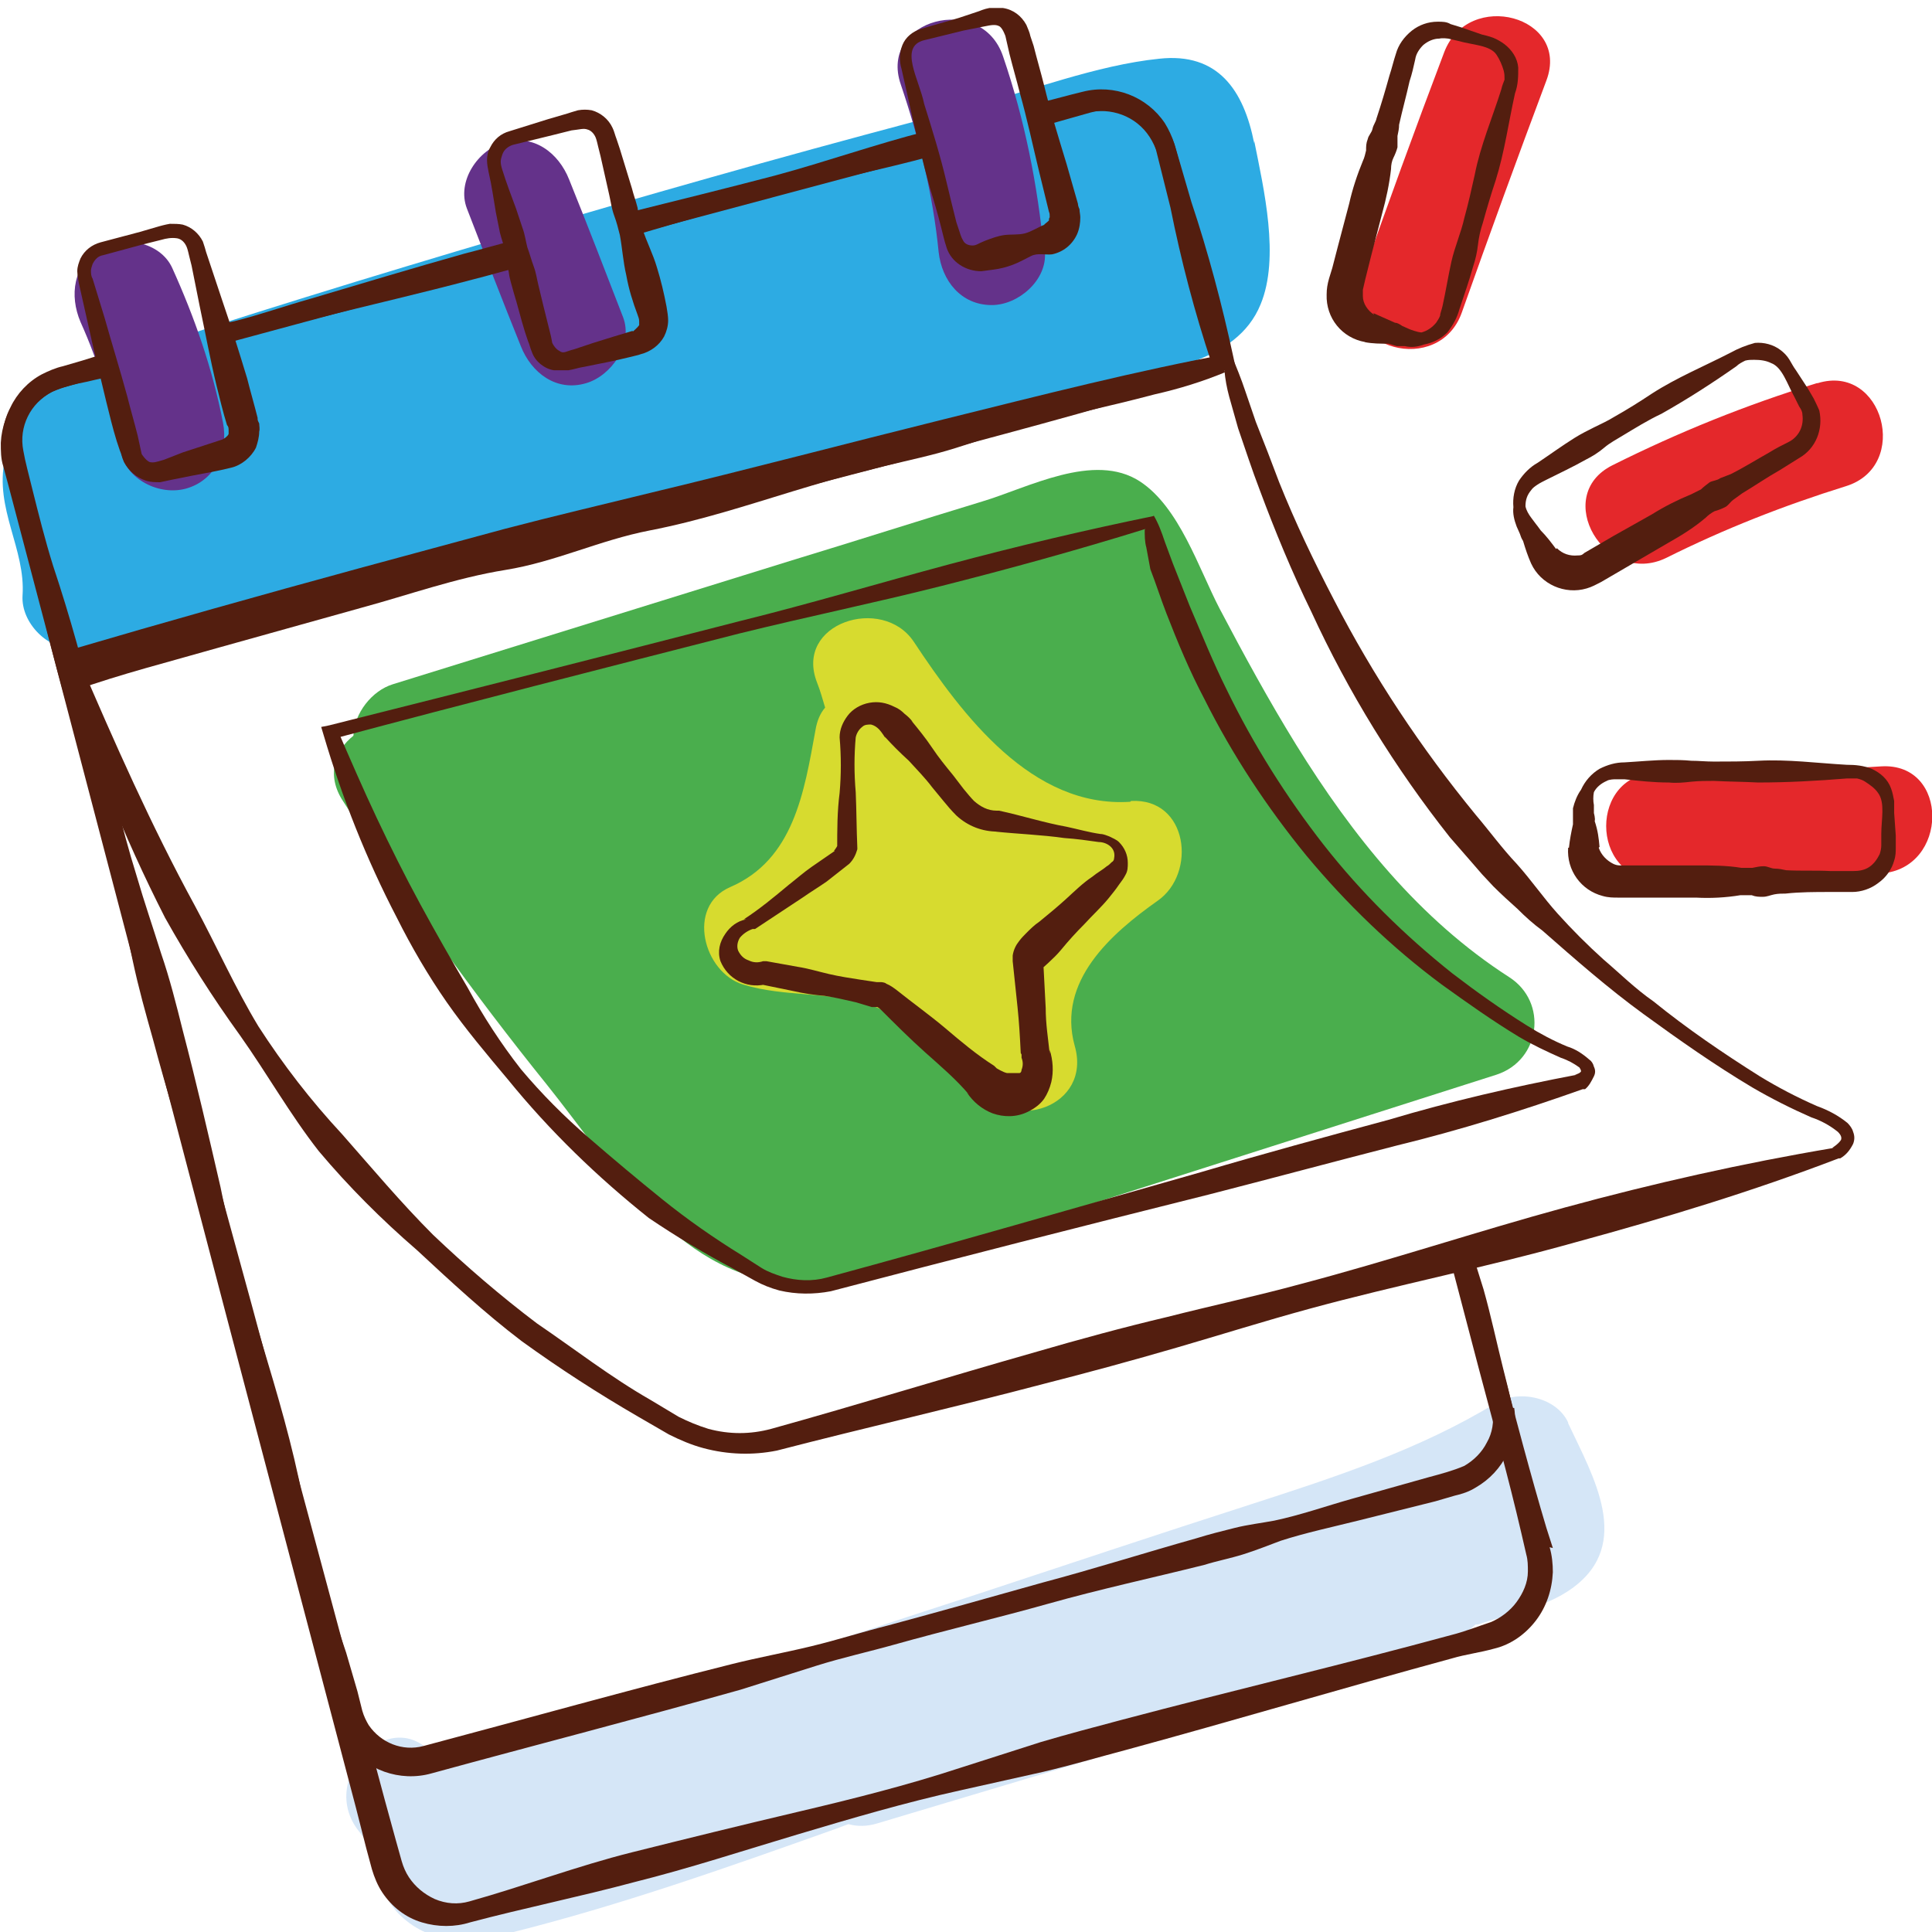
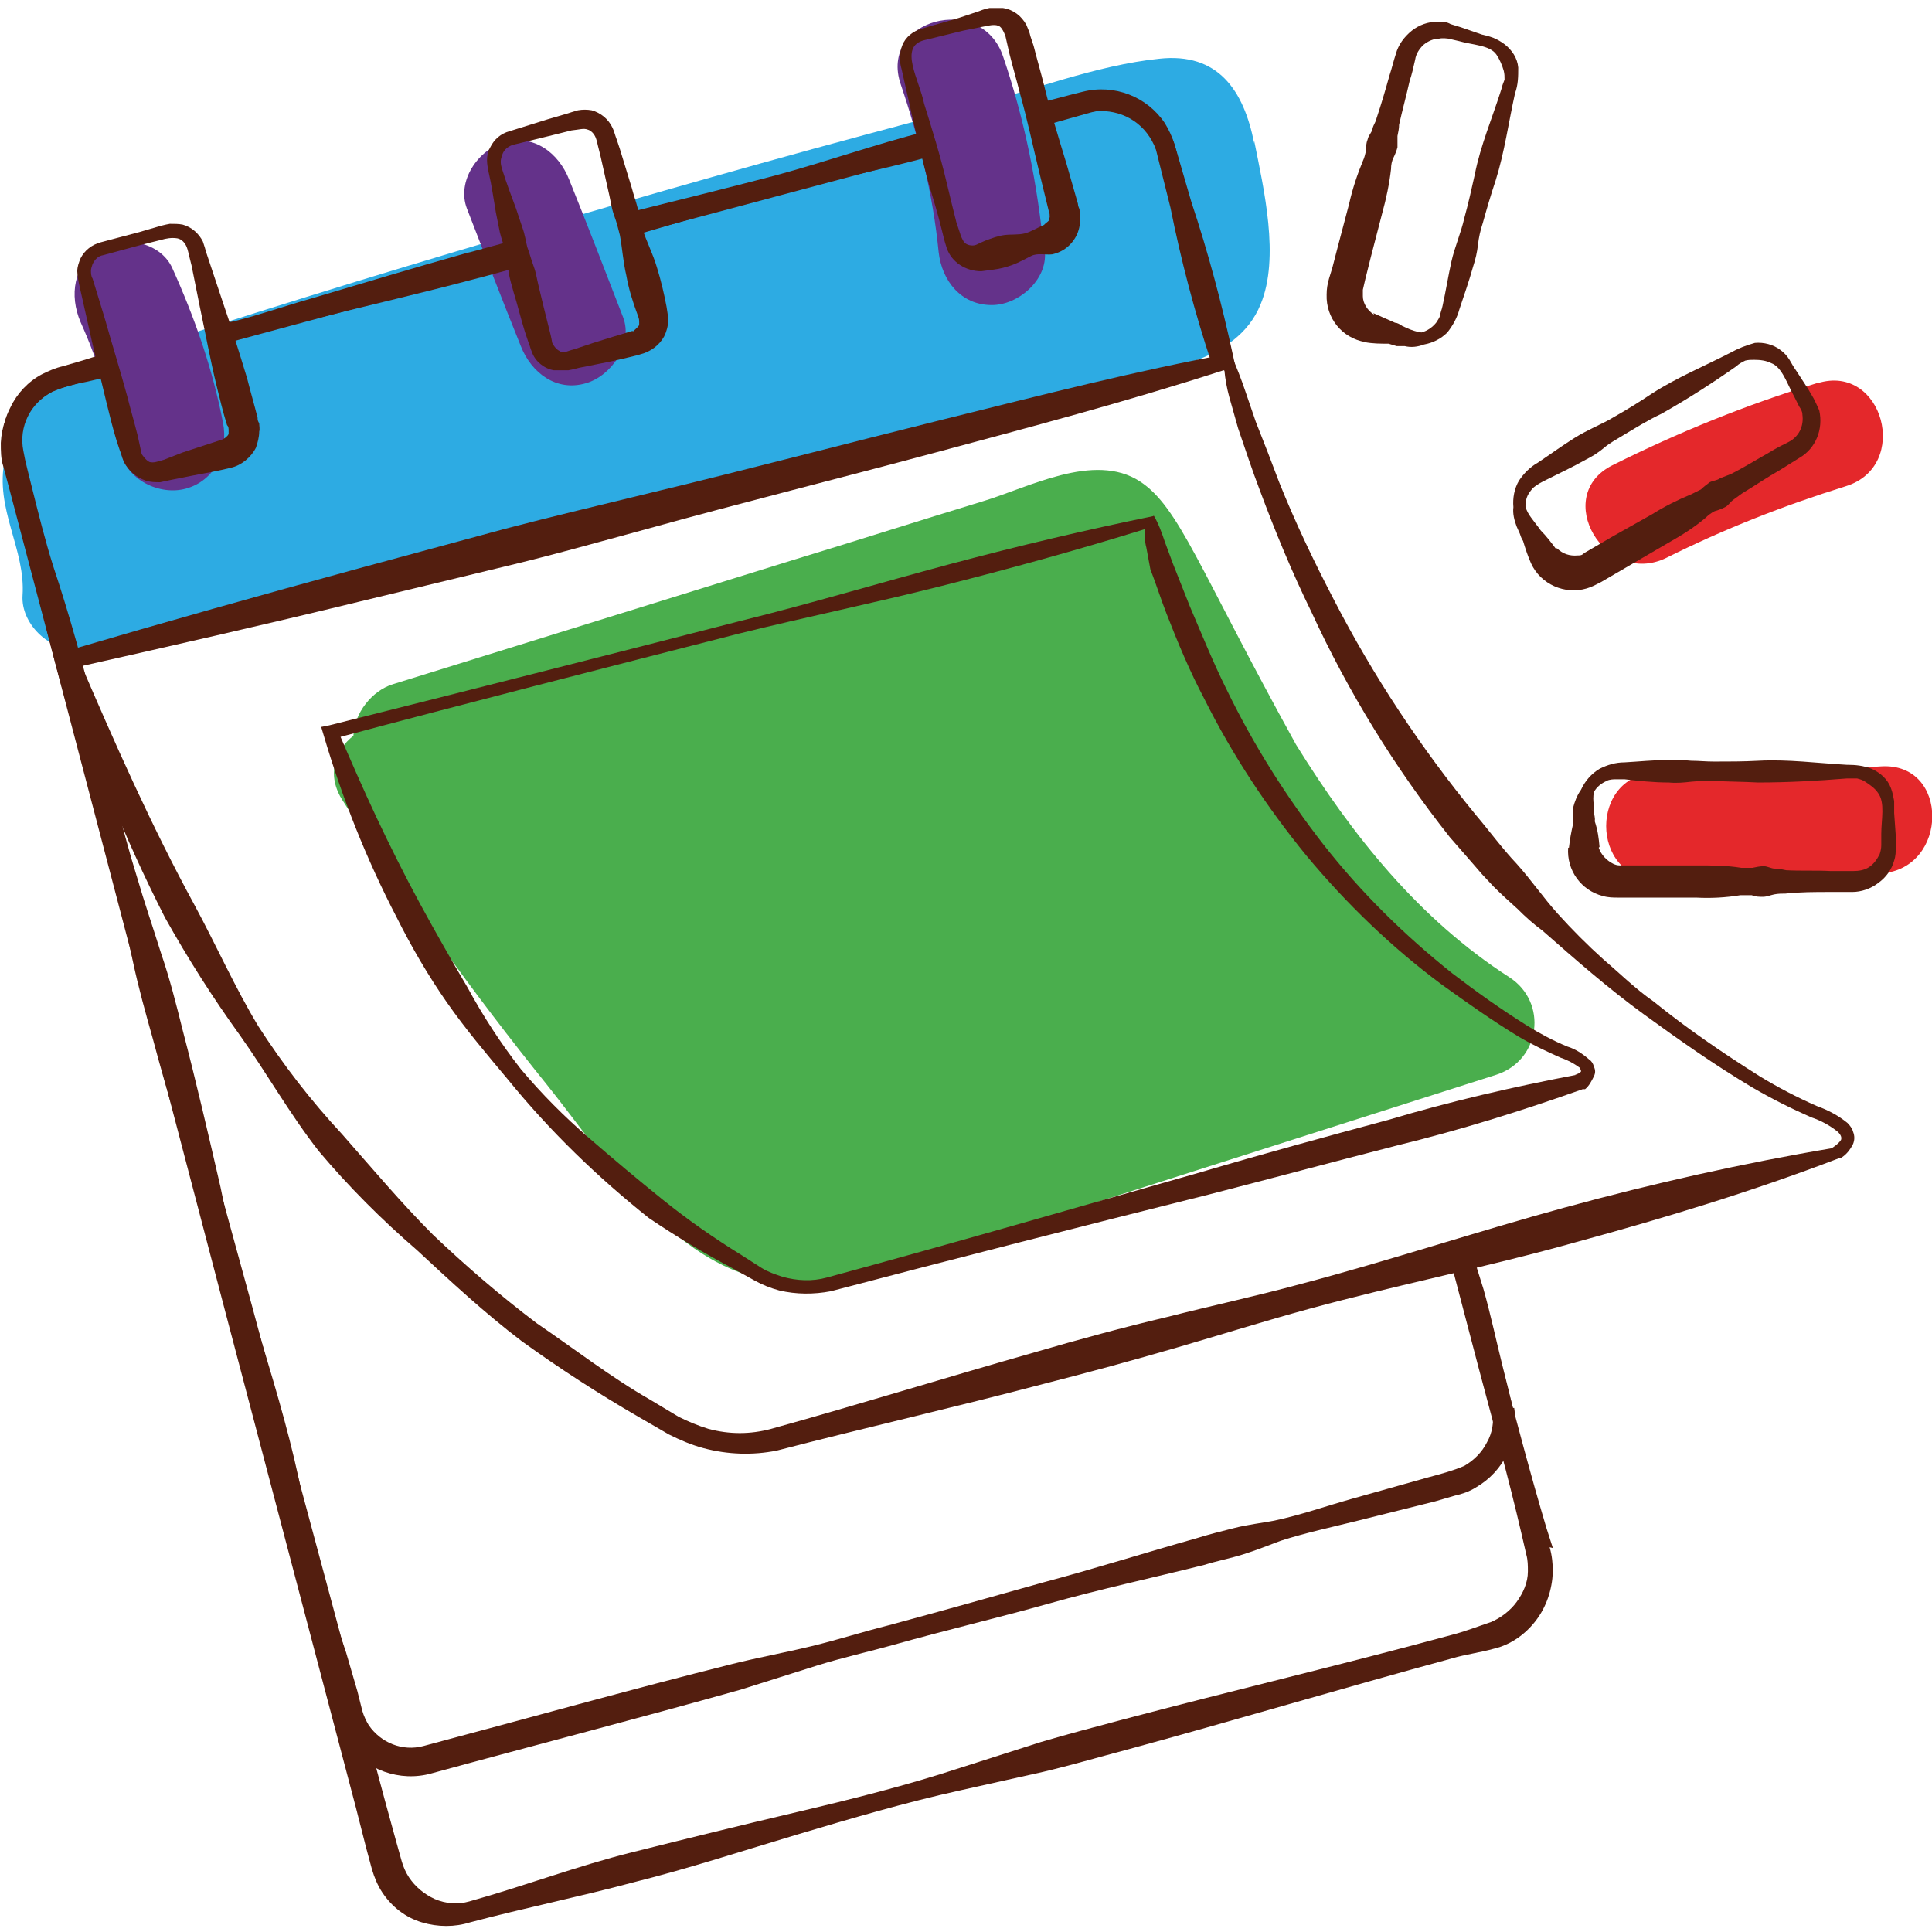
<svg xmlns="http://www.w3.org/2000/svg" width="96" height="96" viewBox="0 0 96 96" fill="none">
  <g clip-path="url(#clip0_619_180)">
    <path d="M62.32 7.118C61.8 4.478 60.52 2.598 57.6 2.918C54.48 3.238 51.2 4.518 48.16 5.318C44.68 6.238 41.24 7.158 37.8 8.118C31.08 9.998 24.36 11.958 17.68 13.998C14.44 14.998 11.16 15.998 7.92 17.118C6.6 17.558 5.28 18.078 4.16 18.838C4.08 18.838 4.04 18.838 3.96 18.838C1.96 19.238 0.68 20.878 0.24 22.838C-0.28 25.278 1.28 27.278 1.12 29.598C1.04 30.958 2.4 32.318 3.76 32.238C7 32.038 10.12 31.118 13.24 30.278C16.96 29.278 20.68 28.278 24.4 27.278C31.16 25.478 37.92 23.678 44.68 21.838C48.08 20.918 51.44 20.038 54.84 19.118C57.56 18.398 61.44 18.078 62.64 15.118C63.6 12.798 62.8 9.398 62.32 6.998V7.118Z" fill="#2DABE3" />
-     <path d="M75 48.56C70.52 45.68 67.2 41.52 64.4 37C63.04 34.8 61.8 32.52 60.6 30.24C59.56 28.24 58.6 25.2 56.64 23.92C54.36 22.44 51.08 24.24 48.8 24.92C45.64 25.88 42.52 26.88 39.36 27.84L19.52 34C18.48 34.32 17.6 35.44 17.56 36.56C16.64 37.28 16.2 38.52 17.04 39.8C20.16 44.68 23.52 49.36 27.16 53.88C30.24 57.72 33.64 63.32 39 63.72C41.68 63.92 44.28 63 46.8 62.2C49.8 61.24 52.8 60.28 55.8 59.32L74.36 53.4C76.56 52.68 76.92 49.8 75 48.56Z" fill="#4AAE4D" />
-     <path d="M56.16 39.84C51.28 40.16 47.84 35.56 45.4 31.88C43.84 29.56 39.44 30.96 40.6 33.92C40.76 34.32 40.88 34.76 41 35.16C40.76 35.44 40.6 35.8 40.52 36.28C39.96 39.36 39.44 42.72 36.28 44.08C34.08 45.04 34.96 48.32 36.92 48.92C39 49.56 41.2 49.24 43.28 49.96C45.44 50.72 47.28 52.12 48.6 54C50.24 56.36 54.28 55 53.4 51.96C52.52 48.76 55.2 46.4 57.52 44.76C59.48 43.4 59.04 39.64 56.2 39.8L56.16 39.84Z" fill="#D7DB2F" />
-     <path d="M71.76 2.599C70.32 6.399 68.92 10.239 67.56 14.119C66.44 17.359 71.52 18.719 72.64 15.519C74 11.679 75.4 7.839 76.84 3.999C78.04 0.799 72.96 -0.561 71.76 2.599Z" fill="#E4282B" />
+     <path d="M75 48.56C70.52 45.68 67.2 41.52 64.4 37C59.56 28.24 58.6 25.2 56.64 23.92C54.36 22.44 51.08 24.24 48.8 24.92C45.64 25.88 42.52 26.88 39.36 27.84L19.52 34C18.48 34.32 17.6 35.44 17.56 36.56C16.64 37.28 16.2 38.52 17.04 39.8C20.16 44.68 23.52 49.36 27.16 53.88C30.24 57.72 33.64 63.32 39 63.72C41.68 63.92 44.28 63 46.8 62.2C49.8 61.24 52.8 60.28 55.8 59.32L74.36 53.4C76.56 52.68 76.92 49.8 75 48.56Z" fill="#4AAE4D" />
    <path d="M90.28 19.039C86.76 20.119 83.4 21.479 80.12 23.119C77.08 24.639 79.76 29.199 82.8 27.719C85.68 26.279 88.64 25.119 91.72 24.159C94.96 23.159 93.56 18.039 90.32 19.039H90.28Z" fill="#E4282B" />
    <path d="M93.48 38.08C89.76 38.32 86.08 38.44 82.36 38.4C78.96 38.4 78.96 43.68 82.36 43.72C86.08 43.72 89.76 43.64 93.48 43.4C96.84 43.16 96.88 37.88 93.48 38.08Z" fill="#E4282B" />
    <path d="M11.08 20.998C10.56 18.319 9.68 15.799 8.56 13.319C7.96 11.998 6.08 11.678 4.96 12.358C3.64 13.159 3.44 14.678 4 15.998C4.92 18.038 5.56 20.198 6 22.439C6.28 23.838 7.92 24.639 9.24 24.279C10.68 23.878 11.36 22.439 11.08 20.998Z" fill="#64328A" />
    <path d="M30.96 15.761C30.08 13.481 29.2 11.201 28.28 8.921C27.76 7.601 26.52 6.641 25.04 7.081C23.76 7.441 22.68 9.001 23.2 10.361C24.08 12.641 24.96 14.921 25.88 17.201C26.4 18.521 27.64 19.481 29.12 19.041C30.36 18.681 31.48 17.121 30.96 15.761Z" fill="#64328A" />
    <path d="M51.88 12.519C51.56 9.199 50.92 5.959 49.84 2.799C48.76 -0.401 43.64 0.959 44.76 4.199C45.68 6.919 46.36 9.679 46.64 12.519C46.8 13.959 47.76 15.159 49.28 15.159C50.6 15.159 52.04 13.919 51.92 12.519H51.88Z" fill="#64328A" />
-     <path d="M77.92 70.681C77.32 69.401 75.44 69.041 74.32 69.721C70.52 72.041 66.32 73.401 62.12 74.761C57.64 76.201 53.2 77.681 48.72 79.161C44.4 80.561 40.08 82.001 35.72 83.401C35.4 83.401 35.08 83.401 34.72 83.521C30.36 84.801 26 86.121 21.68 87.401C21.68 87.361 21.6 87.321 21.56 87.241C19.44 84.601 15.72 88.361 17.84 91.001C18.84 92.241 18.64 94.001 19.92 95.201C21.48 96.681 23.44 96.521 25.36 96.041C30.8 94.681 36.12 92.801 41.4 90.921C41.64 90.841 41.92 90.721 42.16 90.641C42.6 90.761 43.08 90.761 43.6 90.601C49.48 88.841 55.36 87.081 61.28 85.321C65.12 84.161 70.2 83.561 73.32 80.721C73.36 80.721 73.4 80.721 73.44 80.721C74.96 80.201 76.8 79.881 78.12 78.921C81.16 76.721 79.16 73.361 77.92 70.721V70.681Z" fill="#D5E6F7" />
    <path d="M11.44 16.999L21.36 14.319L25.72 13.159C25.64 12.839 25.64 12.519 25.72 12.199L21.12 13.439L11.2 16.119C11.36 16.439 11.44 16.719 11.44 16.999Z" fill="#531E0F" />
    <path d="M77.16 76.921L76.84 75.921C76.04 73.241 75.32 70.481 74.6 67.761L73.28 62.801C73.28 62.801 73.12 62.801 73.04 62.801C72.76 62.921 72.48 63.041 72.2 63.121L73.48 68.001C74.2 70.721 74.96 73.441 75.6 76.201L75.84 77.241C75.92 77.521 75.92 77.801 75.92 78.081C75.92 78.641 75.68 79.161 75.36 79.601C75.04 80.041 74.56 80.401 74.08 80.601C73.48 80.801 72.76 81.081 72.12 81.241C66.68 82.721 61.24 84.001 55.8 85.441C54.44 85.801 53.08 86.161 51.72 86.561L47.72 87.841C45.04 88.721 42.32 89.401 39.6 90.041C36.88 90.681 34.12 91.361 31.4 92.041C28.68 92.721 26.04 93.721 23.32 94.481C22.76 94.641 22.16 94.601 21.6 94.361C21.08 94.121 20.64 93.761 20.32 93.281C20.16 93.041 20.04 92.761 19.96 92.481L19.68 91.481L19.12 89.441L16.92 81.241L12.52 64.881L3.56 32.201L1.36 24.001L1.08 22.961C1 22.641 0.96 22.361 0.96 22.041C1 20.761 1.84 19.681 3.04 19.281L5.04 18.721H5.16C5.08 18.401 5.04 18.081 5.04 17.801L4.76 17.881L2.76 18.441C2 18.681 1.32 19.161 0.84 19.801C0.36 20.441 0.08 21.201 0.04 22.001C0.04 22.401 0.04 22.801 0.16 23.161L0.44 24.201L2.6 32.401L11.2 65.201L15.52 81.601L17.68 89.801L18.2 91.841L18.48 92.881C18.6 93.281 18.76 93.681 19 94.041C19.48 94.761 20.16 95.281 20.96 95.521C21.76 95.761 22.6 95.761 23.36 95.521C26.08 94.801 28.84 94.241 31.52 93.521C34.24 92.841 36.92 91.961 39.6 91.161C42.28 90.361 45 89.561 47.72 88.961L51.84 88.041C53.2 87.721 54.56 87.321 55.92 86.961C61.36 85.481 66.72 83.881 72.16 82.401C72.84 82.201 73.52 82.121 74.24 81.921C75.08 81.721 75.8 81.201 76.32 80.521C76.84 79.841 77.12 79.001 77.16 78.121C77.16 77.721 77.12 77.281 77 76.881L77.16 76.921Z" fill="#531E0F" />
    <path d="M60.76 18.04H61.28L59.24 10.399L58.68 8.359L58.4 7.319C57.8 5.279 55.68 4.119 53.64 4.639L51.64 5.199C51.64 5.199 51.76 5.399 51.76 5.519C51.76 5.719 51.88 5.959 51.96 6.159L54 5.599C55.2 5.319 56.44 5.759 57.12 6.799C57.28 7.039 57.4 7.319 57.52 7.599L57.8 8.599L58.32 10.639L60.32 18.279C60.32 18.279 60.56 18.079 60.76 18.079V18.04Z" fill="#531E0F" />
    <path d="M30.96 10.802C31.16 11.082 31.32 11.362 31.52 11.642L46.2 7.722C46.2 7.722 46.2 7.482 46.2 7.362C45.96 7.242 45.88 7.002 45.92 6.762L31 10.802H30.96Z" fill="#531E0F" />
    <path d="M38.8 9.6C41.28 8.92 43.8 8.44 46.28 7.76C46.12 7.36 46.04 6.96 46.04 6.52C43.52 7.16 41.04 8.04 38.52 8.72C36.08 9.36 33.64 9.96 31.24 10.559C31.24 10.96 31.36 11.319 31.44 11.72C33.88 10.999 36.36 10.28 38.84 9.6H38.8Z" fill="#531E0F" />
    <path d="M11.2 17.001C11.44 16.921 11.68 16.841 11.96 16.761C13.24 16.401 14.52 16.121 15.8 15.801C18.36 15.161 20.96 14.561 23.52 13.881C24.32 13.681 25.12 13.441 25.92 13.241C25.76 12.841 25.64 12.401 25.48 11.961C24.68 12.161 23.88 12.401 23.08 12.601C20.52 13.321 18 14.081 15.44 14.841C14.16 15.201 12.92 15.641 11.64 15.961C11.4 16.001 11.16 16.081 10.96 16.121C11.08 16.401 11.2 16.681 11.2 17.001Z" fill="#531E0F" />
    <path d="M75.16 69.959C75.08 69.559 75 69.279 74.92 68.919L74.68 67.959C74.36 66.679 74.08 65.359 73.72 64.079C73.52 63.439 73.32 62.799 73.12 62.159C73.08 62.159 73 62.159 72.92 62.159H72.12C72.28 62.879 72.44 63.639 72.6 64.359C72.88 65.679 73.32 66.919 73.68 68.199L73.96 69.159C74.04 69.479 74.12 69.839 74.16 70.079C74.24 70.639 74.16 71.199 73.88 71.679C73.64 72.159 73.24 72.559 72.76 72.839C72.2 73.079 71.6 73.239 71 73.399C69.72 73.759 68.44 74.119 67.16 74.479C65.88 74.839 64.64 75.279 63.32 75.559C62.68 75.679 62 75.759 61.36 75.919C60.72 76.079 60.08 76.239 59.44 76.439C56.88 77.159 54.36 77.959 51.8 78.639C49.24 79.359 46.68 80.079 44.16 80.759C42.88 81.079 41.64 81.479 40.32 81.799C39 82.119 37.68 82.359 36.4 82.679C31.28 83.959 26.16 85.399 21.04 86.759C20 87.039 18.92 86.599 18.32 85.719C18.2 85.519 18.08 85.279 18 84.999L17.76 84.039L17.2 82.119C16.76 80.839 16.36 79.559 16 78.319C15.6 77.039 15.32 75.759 15.04 74.439C14.04 69.199 12 64.239 10.96 58.999C10.36 56.399 9.76 53.799 9.08 51.199C8.76 49.919 8.44 48.639 8 47.359C7.6 46.079 7.16 44.799 6.8 43.559C6 40.999 5.44 38.399 4.8 35.799C4.2 33.239 3.48 30.639 2.64 28.119C2.24 26.839 1.92 25.559 1.6 24.279L1.36 23.319C1.28 22.999 1.2 22.639 1.16 22.399C0.92 21.199 1.52 20.039 2.56 19.479C3.12 19.239 3.72 19.079 4.36 18.959C4.84 18.839 5.28 18.759 5.76 18.639C5.72 18.519 5.68 18.439 5.64 18.359C5.52 18.119 5.4 17.799 5.24 17.559C4.84 17.679 4.48 17.799 4.08 17.919L3.12 18.199C2.76 18.279 2.4 18.439 2.08 18.599C1.4 18.959 0.84 19.559 0.52 20.239C0.16 20.919 0.04 21.719 0.16 22.479C0.24 22.879 0.32 23.159 0.4 23.519L0.68 24.479C1.04 25.759 1.4 27.039 1.68 28.359C2.2 30.999 2.88 33.559 3.64 36.119C4.4 38.679 5.16 41.239 5.76 43.839C6.08 45.159 6.32 46.479 6.6 47.759C6.88 49.079 7.24 50.359 7.6 51.639C8.28 54.199 9.08 56.759 9.84 59.319C11.56 64.359 12.24 69.719 14 74.759C14.4 76.039 14.8 77.279 15.08 78.599C15.36 79.919 15.64 81.239 15.92 82.519L16.4 84.479L16.68 85.479C16.8 85.879 16.96 86.239 17.2 86.599C18.16 87.959 19.88 88.559 21.44 88.119C26.56 86.719 31.68 85.399 36.8 83.959C38.08 83.559 39.32 83.159 40.6 82.759C41.88 82.359 43.16 82.079 44.44 81.719C47 80.999 49.56 80.399 52.12 79.679C54.68 78.959 57.28 78.399 59.84 77.759C60.48 77.559 61.12 77.439 61.76 77.239C62.4 77.039 63 76.799 63.64 76.559C64.88 76.159 66.2 75.879 67.48 75.559C68.76 75.239 70.04 74.919 71.32 74.599L72.28 74.319C72.64 74.239 73 74.119 73.32 73.919C74.72 73.119 75.48 71.559 75.24 69.959H75.16Z" fill="#531E0F" />
    <path d="M60.28 18.16C60.28 18.16 60.48 18.16 60.56 18.239C60.88 18.439 61.2 18.64 61.52 18.84C61.44 18.48 61.36 18.079 61.28 17.72C60.72 15.12 60.04 12.559 59.2 10.04L58.64 8.119L58.36 7.159C58.24 6.799 58.08 6.439 57.88 6.119C57 4.799 55.36 4.159 53.8 4.559C53.12 4.719 52.44 4.919 51.76 5.079C51.88 5.159 52 5.319 52.04 5.519C52.04 5.719 52.08 5.959 52.04 6.199C52.76 5.999 53.44 5.799 54.16 5.599C55.24 5.279 56.44 5.719 57.08 6.639C57.24 6.879 57.36 7.159 57.44 7.439L57.68 8.399L58.16 10.319C58.68 12.919 59.36 15.52 60.2 18.04C60.2 18.079 60.2 18.119 60.24 18.2L60.28 18.16Z" fill="#531E0F" />
-     <path d="M60.92 18.479C59.76 18.959 58.6 19.319 57.36 19.599C56.16 19.919 54.96 20.199 53.76 20.479C52.56 20.759 51.36 21.079 50.16 21.399C48.96 21.759 47.8 22.199 46.6 22.519C45.4 22.839 44.2 23.079 43 23.399C41.8 23.679 40.64 24.039 39.44 24.399C37.08 25.119 34.76 25.879 32.28 26.359C29.8 26.839 27.6 27.919 25.12 28.319C22.64 28.719 20.32 29.559 17.96 30.199L10.8 32.199C8.44 32.879 6.04 33.479 3.68 34.319L3.28 32.759C5.72 32.319 8.08 31.599 10.48 31.039L17.64 29.159C20.04 28.519 22.44 27.959 24.8 27.159C27.16 26.359 29.64 26.079 31.96 25.279C34.32 24.479 36.72 23.959 39.12 23.399C40.32 23.119 41.52 22.799 42.72 22.479C43.92 22.159 45.08 21.679 46.28 21.399C47.48 21.119 48.72 20.879 49.88 20.599C51.08 20.319 52.28 19.959 53.44 19.599C54.64 19.239 55.8 18.879 57 18.519C58.2 18.159 59.4 17.879 60.6 17.719L60.84 18.439L60.92 18.479Z" fill="#531E0F" />
    <path d="M11.12 21.801C11.12 21.801 11.32 21.681 11.36 21.561C11.36 21.521 11.36 21.441 11.36 21.401C11.36 21.281 11.36 21.201 11.28 21.121C11.08 20.481 10.92 19.801 10.76 19.161C10.44 17.841 10.2 16.521 9.92 15.201L9.52 13.201L9.4 12.721C9.4 12.721 9.32 12.361 9.28 12.281C9.2 12.081 9.04 11.881 8.8 11.841C8.52 11.801 8.28 11.841 8 11.921L7.04 12.161L5.12 12.681C4.88 12.721 4.72 12.881 4.6 13.121C4.56 13.241 4.52 13.361 4.52 13.441C4.52 13.561 4.52 13.721 4.6 13.841L5.2 15.801C5.56 17.081 5.96 18.361 6.32 19.681C6.48 20.321 6.68 21.001 6.84 21.641L7.04 22.561C7.04 22.561 7.24 22.881 7.44 22.961C7.64 23.001 7.76 22.961 8.16 22.841L9.08 22.481L11.04 21.841L11.12 21.801ZM11.48 23.241C10.84 23.401 10.16 23.521 9.52 23.641L8.52 23.841L7.96 23.961C7.72 23.961 7.48 23.961 7.24 23.881C6.76 23.721 6.4 23.401 6.16 22.961C6.04 22.681 6.04 22.561 5.96 22.401L5.8 21.921C5.6 21.281 5.44 20.601 5.28 19.961C4.96 18.641 4.64 17.321 4.36 16.041L3.92 14.081C3.92 14.081 3.84 13.681 3.84 13.481C3.84 13.241 3.92 13.041 4 12.841C4.2 12.441 4.56 12.161 5 12.041L6.96 11.521L7.92 11.241C7.92 11.241 8.2 11.161 8.44 11.121C8.68 11.121 8.88 11.121 9.08 11.161C9.52 11.281 9.88 11.601 10.08 12.001C10.16 12.241 10.2 12.361 10.24 12.521L10.4 13.001L11.04 14.921C11.48 16.201 11.88 17.481 12.28 18.801C12.44 19.441 12.64 20.121 12.8 20.761C12.8 20.881 12.8 20.881 12.88 21.041C12.88 21.161 12.92 21.321 12.88 21.441C12.88 21.721 12.8 22.001 12.72 22.241C12.48 22.721 12 23.121 11.48 23.241Z" fill="#531E0F" />
    <path d="M51.88 11.158C51.88 11.158 52.04 11.038 52.12 10.958C52.12 10.918 52.12 10.838 52.16 10.798C52.16 10.678 52.16 10.598 52.12 10.518L51.64 8.558C51.32 7.238 51.04 5.918 50.68 4.638C50.52 3.998 50.32 3.318 50.16 2.678L49.96 1.798C49.96 1.798 49.84 1.438 49.68 1.318C49.48 1.198 49.28 1.238 48.88 1.318L47.88 1.518C47.24 1.678 46.56 1.838 45.92 1.998C44.64 2.318 45.68 3.958 45.92 5.158C46.32 6.438 46.72 7.718 47.04 9.078C47.2 9.758 47.36 10.398 47.52 11.038L47.68 11.518C47.68 11.518 47.76 11.798 47.84 11.918C47.92 12.118 48.12 12.198 48.32 12.198C48.52 12.198 48.56 12.118 48.96 11.958C49.28 11.838 49.6 11.718 49.92 11.678C50.24 11.638 50.6 11.678 50.92 11.598C51.24 11.518 51.6 11.278 51.92 11.158H51.88ZM52.28 12.638C51.96 12.678 51.56 12.558 51.24 12.718C50.92 12.878 50.64 13.038 50.32 13.158C50 13.278 49.68 13.358 49.36 13.398L48.76 13.478C48 13.478 47.28 13.038 47.04 12.318C46.96 12.078 46.92 11.918 46.88 11.758L46.76 11.278C46.6 10.638 46.4 9.958 46.2 9.318C45.84 7.998 45.52 6.678 45.24 5.398L44.8 3.438C44.68 3.038 44.68 2.638 44.84 2.238C45 1.838 45.36 1.558 45.76 1.438C46.4 1.238 47.04 1.078 47.68 0.878L48.64 0.558C48.64 0.558 48.92 0.438 49.16 0.398C49.4 0.398 49.6 0.398 49.84 0.398C50.36 0.478 50.76 0.798 51 1.238C51.08 1.438 51.16 1.598 51.2 1.798L51.36 2.278C51.52 2.918 51.72 3.598 51.88 4.238C52.2 5.558 52.6 6.838 53 8.158L53.56 10.118C53.56 10.118 53.56 10.238 53.64 10.398C53.64 10.518 53.68 10.678 53.68 10.798C53.68 11.078 53.64 11.358 53.52 11.638C53.28 12.158 52.84 12.518 52.28 12.638Z" fill="#531E0F" />
    <path d="M31.44 16.479C31.44 16.479 31.68 16.279 31.76 16.159C31.76 16.079 31.76 15.999 31.76 15.959C31.76 15.839 31.72 15.759 31.68 15.639C31.44 14.999 31.24 14.359 31.12 13.679C30.96 12.999 30.92 12.319 30.8 11.679C30.72 11.359 30.64 11.039 30.52 10.719C30.4 10.399 30.36 10.079 30.28 9.719L29.84 7.759L29.72 7.279C29.72 7.279 29.64 6.919 29.6 6.839C29.52 6.639 29.36 6.479 29.2 6.439C29 6.359 28.8 6.439 28.4 6.479L27.44 6.719L25.48 7.199C25.24 7.279 25.04 7.439 24.96 7.679C24.92 7.799 24.88 7.919 24.88 8.039C24.88 8.159 24.92 8.319 24.96 8.439C25.16 9.079 25.4 9.719 25.64 10.359L25.96 11.319C26.08 11.639 26.12 11.959 26.2 12.279C26.32 12.599 26.4 12.919 26.52 13.239C26.64 13.559 26.68 13.879 26.76 14.199C26.92 14.879 27.08 15.519 27.24 16.159L27.36 16.639C27.36 16.639 27.44 16.999 27.44 17.039C27.52 17.199 27.64 17.359 27.8 17.439C28 17.599 28.16 17.439 28.52 17.359L29.48 17.039C30.12 16.839 30.76 16.639 31.44 16.439V16.479ZM31.72 17.639C31.08 17.799 30.4 17.959 29.76 18.079L28.76 18.279C28.76 18.279 28.48 18.359 28.24 18.399C28 18.399 27.76 18.399 27.52 18.399C27.04 18.319 26.6 17.959 26.44 17.519C26.32 17.239 26.32 17.119 26.24 16.959L26.08 16.479C25.88 15.839 25.72 15.159 25.52 14.519C25.44 14.199 25.32 13.879 25.28 13.519C25.2 13.199 25.2 12.839 25.12 12.519C25.04 12.199 24.92 11.879 24.84 11.559L24.64 10.559C24.52 9.879 24.44 9.239 24.28 8.559C24.24 8.359 24.2 8.159 24.2 7.959C24.2 7.759 24.24 7.519 24.36 7.319C24.56 6.919 24.88 6.639 25.32 6.519L27.24 5.919L28.2 5.639C28.2 5.639 28.56 5.519 28.72 5.479C28.96 5.439 29.16 5.439 29.4 5.479C29.84 5.599 30.24 5.919 30.44 6.359C30.52 6.519 30.56 6.719 30.64 6.919L30.8 7.399L31.4 9.359C31.48 9.679 31.6 9.999 31.68 10.319C31.72 10.679 31.8 10.999 31.92 11.359C32.12 11.999 32.44 12.599 32.64 13.279C32.84 13.919 33 14.599 33.12 15.239C33.16 15.479 33.2 15.719 33.2 15.919C33.2 16.199 33.12 16.479 33 16.719C32.76 17.159 32.32 17.479 31.84 17.599L31.72 17.639Z" fill="#531E0F" />
    <path d="M60.8 18.399C55.84 19.999 51.12 21.239 46.36 22.519C41.6 23.799 36.92 24.959 32.16 26.279C29.8 26.919 27.4 27.599 25.04 28.159L17.92 29.879C13.16 31.039 8.4 32.119 3.6 33.199L3.88 32.679C5.68 36.879 7.52 41.039 9.68 44.999C10.76 46.999 11.68 49.079 12.84 50.999C14.08 52.919 15.44 54.679 17 56.359C18.48 58.039 19.92 59.759 21.52 61.359C23.16 62.919 24.88 64.399 26.68 65.759C28.56 67.039 30.36 68.439 32.32 69.559L33.72 70.399C34.2 70.639 34.68 70.839 35.2 70.999C36.24 71.279 37.28 71.279 38.32 70.999C42.64 69.799 47.04 68.439 51.4 67.199C53.6 66.559 55.8 65.959 58 65.439C60.2 64.879 62.44 64.399 64.64 63.799C69.04 62.639 73.36 61.199 77.76 59.999C82.16 58.799 86.6 57.799 91.12 57.039H91.04C91.04 57.039 91.36 56.839 91.48 56.639C91.52 56.519 91.48 56.399 91.32 56.239C90.92 55.919 90.48 55.679 90 55.519C89 55.079 88.04 54.599 87.08 54.039C85.2 52.919 83.44 51.679 81.68 50.399C79.92 49.119 78.28 47.679 76.64 46.239C76.2 45.919 75.8 45.559 75.4 45.159C75 44.799 74.6 44.439 74.2 44.039L73.64 43.439L73.12 42.839L72.04 41.599C69.32 38.159 67 34.399 65.16 30.399C64.2 28.439 63.36 26.399 62.6 24.359C62.2 23.319 61.88 22.319 61.52 21.279L61.08 19.719C60.96 19.279 60.88 18.839 60.84 18.399H60.8ZM61.2 17.679C61.44 18.239 61.68 18.839 61.88 19.439L62.4 20.959C62.8 21.959 63.2 22.999 63.56 23.959C64.36 25.959 65.28 27.879 66.28 29.799C68.24 33.599 70.6 37.159 73.32 40.479C74 41.279 74.64 42.159 75.36 42.919C76.08 43.719 76.68 44.599 77.4 45.399C78.12 46.199 78.88 46.959 79.68 47.679C80.48 48.359 81.24 49.119 82.16 49.759C83.84 51.119 85.6 52.319 87.44 53.479C88.36 54.039 89.28 54.519 90.28 54.959C90.84 55.159 91.36 55.439 91.8 55.799C91.92 55.919 92.04 56.079 92.08 56.239C92.16 56.439 92.16 56.639 92.08 56.839C91.92 57.159 91.72 57.399 91.44 57.559H91.36C87.08 59.199 82.72 60.519 78.32 61.719C73.92 62.959 69.44 63.839 65.04 65.039C62.84 65.639 60.68 66.319 58.48 66.959C56.28 67.599 54.08 68.199 51.88 68.759C47.48 69.919 43.08 70.919 38.6 72.079C37.4 72.319 36.16 72.279 34.96 71.959C34.36 71.799 33.8 71.559 33.24 71.279L31.72 70.399C29.72 69.239 27.8 67.999 25.92 66.639C24.08 65.239 22.4 63.679 20.72 62.119C18.96 60.599 17.32 58.959 15.84 57.199C14.4 55.359 13.28 53.359 11.92 51.439C10.56 49.559 9.32 47.599 8.2 45.599C6.12 41.519 4.4 37.239 3.12 32.839L3 32.439L3.4 32.319C8.16 30.919 13 29.559 17.84 28.239L25.08 26.279C27.52 25.639 29.92 25.079 32.36 24.479C37.2 23.319 42.04 22.039 46.88 20.839C51.72 19.639 56.56 18.399 61.16 17.559L61.2 17.679Z" fill="#531E0F" />
    <path d="M56.92 26.282C53.44 27.362 50.08 28.282 46.76 29.122C43.44 29.962 40.12 30.642 36.72 31.482C30 33.202 23.24 34.922 16.52 36.722L16.76 36.242C17.4 37.722 18.04 39.202 18.72 40.642C19.4 42.082 20.12 43.522 20.88 44.922C21.64 46.322 22.44 47.722 23.24 49.082C24 50.482 24.88 51.842 25.88 53.122C26.92 54.362 28.04 55.482 29.24 56.522C30.44 57.562 31.68 58.602 32.92 59.602C34.16 60.602 35.48 61.522 36.84 62.362C37.16 62.562 37.52 62.802 37.84 63.002C38.16 63.202 38.52 63.322 38.88 63.442C39.6 63.642 40.36 63.682 41.08 63.482C47.28 61.802 53.48 60.002 59.68 58.242C62.8 57.322 65.88 56.482 69 55.642C72.08 54.722 75.2 54.002 78.36 53.402H78.24C78.24 53.402 78.48 53.362 78.56 53.242C78.56 53.202 78.56 53.162 78.48 53.042C78.2 52.842 77.92 52.682 77.56 52.562C76.84 52.242 76.16 51.922 75.48 51.522C74.16 50.722 72.92 49.842 71.64 48.922C69.16 47.082 66.92 44.922 64.92 42.522C62.96 40.122 61.24 37.522 59.84 34.722C59.12 33.362 58.52 31.922 57.96 30.482C57.68 29.762 57.44 29.002 57.16 28.282L56.96 27.202C56.88 26.922 56.88 26.602 56.88 26.322L56.92 26.282ZM57.32 25.602C57.56 26.002 57.72 26.442 57.88 26.922L58.28 28.002L59.12 30.122C59.72 31.522 60.28 32.922 60.96 34.282C62.28 37.002 63.92 39.602 65.76 41.962C67.64 44.362 69.8 46.482 72.16 48.362C73.36 49.282 74.6 50.162 75.88 50.962C76.52 51.362 77.2 51.722 77.88 52.002C78.28 52.122 78.64 52.362 78.96 52.642C79.08 52.722 79.16 52.842 79.2 53.002C79.28 53.162 79.28 53.322 79.2 53.482C79.08 53.722 78.96 53.962 78.76 54.122H78.64C75.6 55.202 72.52 56.162 69.4 56.922C66.28 57.722 63.16 58.562 60.04 59.362C53.8 60.922 47.52 62.522 41.28 64.162C40.44 64.322 39.56 64.322 38.72 64.122C38.28 64.002 37.88 63.842 37.52 63.642L36.44 63.042C35 62.282 33.6 61.442 32.24 60.522C29.68 58.482 27.32 56.202 25.24 53.642C24.2 52.402 23.12 51.122 22.2 49.802C21.28 48.482 20.44 47.042 19.72 45.602C18.2 42.682 17 39.642 16.08 36.522L15.96 36.122L16.36 36.042C23.2 34.322 30 32.602 36.84 30.842C40.24 30.002 43.72 28.962 47.16 28.042C50.6 27.122 54 26.322 57.32 25.642V25.602Z" fill="#531E0F" />
-     <path d="M44 36.681C44 36.681 43.8 36.361 43.68 36.241C43.56 36.121 43.44 36.041 43.28 36.001C43.12 36.001 42.96 36.001 42.84 36.121C42.68 36.241 42.56 36.441 42.52 36.641C42.44 37.521 42.44 38.441 42.52 39.361C42.56 40.281 42.56 41.201 42.6 42.121V42.201C42.52 42.481 42.4 42.721 42.2 42.921L41.08 43.801C40.68 44.081 40.28 44.321 39.88 44.601C39.08 45.121 38.32 45.641 37.52 46.161H37.4C37.16 46.241 36.92 46.401 36.76 46.601C36.64 46.801 36.6 47.041 36.68 47.241C36.8 47.481 36.96 47.641 37.2 47.721C37.44 47.841 37.68 47.841 37.92 47.761H38.08L39.64 48.041C40.16 48.121 40.68 48.281 41.2 48.401C41.72 48.521 42.24 48.601 42.76 48.681L43.56 48.801H43.76C43.76 48.801 43.96 48.801 44.04 48.881C44.24 48.961 44.4 49.081 44.56 49.201C45.36 49.841 46.2 50.441 46.96 51.081C47.76 51.761 48.52 52.401 49.4 52.961L49.52 53.081C49.52 53.081 49.84 53.281 50.04 53.321C50.2 53.321 50.32 53.321 50.48 53.321C50.52 53.321 50.56 53.321 50.64 53.321C50.72 53.321 50.76 53.241 50.76 53.161C50.84 52.961 50.84 52.761 50.76 52.561V52.401L50.72 52.321C50.68 51.521 50.64 50.801 50.56 50.041L50.32 47.761V47.481C50.36 47.201 50.48 46.961 50.64 46.761C50.76 46.601 50.88 46.481 51 46.361C51.2 46.161 51.4 45.961 51.64 45.801C52.08 45.441 52.52 45.081 52.96 44.681C53.4 44.281 53.8 43.881 54.28 43.561C54.52 43.361 54.76 43.241 55 43.041C55.08 43.001 55.16 42.921 55.24 42.841C55.32 42.801 55.36 42.721 55.36 42.641C55.4 42.441 55.36 42.241 55.2 42.081C55.04 41.921 54.8 41.841 54.6 41.841C54.04 41.761 53.48 41.681 52.88 41.641C51.76 41.481 50.6 41.441 49.44 41.321H49.56C48.8 41.321 48.08 41.041 47.52 40.521C47.24 40.241 47.08 40.041 46.88 39.801L46.32 39.121C45.96 38.641 45.52 38.201 45.16 37.801C44.72 37.401 44.32 37.001 43.96 36.601L44 36.681ZM45.28 35.801C45.64 36.241 46 36.681 46.32 37.161C46.64 37.641 47 38.081 47.36 38.521L47.88 39.201C48.04 39.401 48.28 39.681 48.4 39.801C48.72 40.081 49.08 40.281 49.52 40.281H49.64C50.76 40.521 51.88 40.881 53 41.081C53.56 41.201 54.12 41.361 54.68 41.441C54.84 41.441 55 41.521 55.12 41.561C55.28 41.641 55.48 41.721 55.6 41.841C55.88 42.121 56.04 42.481 56.04 42.881C56.04 43.081 56.04 43.281 55.92 43.481C55.84 43.641 55.72 43.801 55.6 43.961C55.44 44.201 55.24 44.441 55.08 44.641C54.72 45.081 54.28 45.481 53.88 45.921C53.48 46.321 53.08 46.761 52.72 47.201C52.36 47.641 51.72 48.161 51.84 48.081V47.801L51.96 50.081C51.96 50.881 52.08 51.601 52.16 52.361V52.161C52.32 52.681 52.36 53.241 52.24 53.761C52.16 54.081 52.04 54.361 51.88 54.601C51.68 54.881 51.4 55.081 51.08 55.241C50.52 55.521 49.88 55.521 49.32 55.321C48.8 55.121 48.36 54.761 48.04 54.281L48.16 54.401C47.48 53.601 46.72 52.961 45.96 52.281C45.2 51.601 44.48 50.881 43.76 50.161C43.76 50.161 43.68 50.081 43.6 50.041C43.6 50.041 43.56 50.041 43.52 50.041H43.32L42.52 49.801C42 49.681 41.48 49.561 40.96 49.481C40.44 49.441 39.92 49.361 39.4 49.241L37.84 48.921H38C37.08 49.121 36.16 48.641 35.8 47.761C35.64 47.281 35.76 46.801 36.04 46.401C36.28 46.041 36.64 45.761 37.08 45.681H36.96C37.76 45.161 38.48 44.561 39.2 43.961C39.56 43.681 39.92 43.361 40.32 43.081L41.48 42.281H41.44C41.44 42.281 41.56 42.121 41.6 42.041V42.161C41.6 41.241 41.6 40.321 41.72 39.401C41.8 38.481 41.8 37.561 41.72 36.641C41.72 36.241 41.88 35.881 42.12 35.561C42.36 35.241 42.76 35.001 43.2 34.921C43.64 34.841 44.04 34.921 44.44 35.121C44.64 35.201 44.8 35.321 44.96 35.481C45.12 35.601 45.24 35.721 45.36 35.881L45.28 35.801Z" fill="#531E0F" />
    <path d="M67.84 16.998C66.68 16.798 65.88 15.798 65.92 14.638C65.92 14.358 65.96 14.118 66.04 13.838L66.2 13.318L66.48 12.238L67.04 10.118C67.2 9.398 67.44 8.678 67.72 7.998C67.8 7.838 67.84 7.638 67.88 7.478C67.88 7.278 67.88 7.118 67.96 6.918C68 6.718 68.16 6.598 68.2 6.398C68.24 6.198 68.36 6.078 68.4 5.878C68.64 5.158 68.84 4.478 69.04 3.758C69.16 3.398 69.24 3.038 69.36 2.678C69.48 2.238 69.76 1.838 70.16 1.518C70.52 1.238 70.96 1.078 71.44 1.078C71.68 1.078 71.88 1.078 72.08 1.198L72.6 1.358L73.64 1.718C73.64 1.718 74 1.798 74.2 1.878C74.4 1.958 74.6 2.078 74.76 2.198C75.12 2.478 75.4 2.878 75.44 3.358C75.44 3.798 75.44 4.198 75.28 4.638C74.96 6.078 74.76 7.558 74.32 8.958C74.08 9.678 73.88 10.358 73.68 11.078C73.56 11.438 73.48 11.798 73.44 12.158C73.4 12.518 73.32 12.878 73.2 13.238C73 13.958 72.76 14.638 72.52 15.358C72.4 15.798 72.2 16.158 71.92 16.518C71.6 16.838 71.2 17.038 70.76 17.118C70.44 17.238 70.12 17.278 69.8 17.198H69.4C69.4 17.198 69.12 17.118 69 17.078C68.6 17.078 68.2 17.078 67.8 16.998H67.84ZM68.24 15.558C68.6 15.718 68.96 15.878 69.32 16.038C69.44 16.038 69.56 16.118 69.68 16.198L70.04 16.358C70.04 16.358 70.44 16.518 70.64 16.518C70.92 16.438 71.16 16.278 71.36 16.038C71.44 15.918 71.52 15.798 71.56 15.678C71.56 15.558 71.64 15.398 71.68 15.198C71.84 14.478 71.96 13.718 72.12 12.998C72.2 12.638 72.32 12.278 72.44 11.918C72.56 11.558 72.68 11.198 72.76 10.838C72.96 10.118 73.12 9.398 73.28 8.678C73.56 7.238 74.16 5.838 74.6 4.438C74.64 4.238 74.72 4.078 74.76 3.958C74.76 3.798 74.76 3.678 74.72 3.518C74.64 3.238 74.52 2.958 74.36 2.718C74.04 2.238 73.16 2.238 72.48 2.038L71.96 1.918C71.96 1.918 71.68 1.878 71.52 1.918C71.24 1.918 70.96 2.038 70.72 2.238C70.52 2.438 70.36 2.678 70.32 2.958C70.24 3.318 70.16 3.678 70.04 4.038C69.88 4.758 69.68 5.478 69.52 6.198C69.52 6.398 69.48 6.558 69.44 6.758C69.44 6.958 69.44 7.158 69.44 7.318C69.4 7.478 69.32 7.678 69.24 7.838C69.16 7.998 69.12 8.198 69.12 8.398C69.04 9.118 68.88 9.878 68.68 10.598L68.12 12.758L67.84 13.878L67.72 14.398C67.72 14.398 67.72 14.598 67.72 14.718C67.72 15.078 67.96 15.438 68.28 15.638L68.24 15.558Z" fill="#531E0F" />
    <path d="M79.44 42.122C79.56 42.482 79.84 42.762 80.16 42.922C80.24 42.962 80.36 43.002 80.48 43.002H84.32C85.04 43.002 85.8 43.002 86.52 43.122C86.68 43.122 86.88 43.122 87.08 43.122C87.28 43.082 87.44 43.042 87.64 43.042C87.84 43.042 88 43.162 88.2 43.162C88.4 43.162 88.56 43.202 88.76 43.242C89.48 43.282 90.24 43.242 90.96 43.282H92.08C92.36 43.282 92.64 43.242 92.88 43.082C93.12 42.922 93.28 42.682 93.4 42.442C93.44 42.322 93.48 42.162 93.48 42.002V41.442C93.48 40.722 93.68 39.882 93.32 39.402C93.16 39.162 92.92 39.002 92.68 38.842C92.56 38.762 92.44 38.722 92.28 38.682H91.76C90.28 38.802 88.8 38.882 87.36 38.882C86.64 38.842 85.88 38.842 85.16 38.802C84.8 38.802 84.44 38.802 84.04 38.842C83.68 38.882 83.32 38.922 82.92 38.882C82.16 38.882 81.44 38.802 80.72 38.722H80.24C80.24 38.722 79.96 38.722 79.84 38.802C79.56 38.922 79.32 39.122 79.2 39.362C79.16 39.562 79.16 39.802 79.2 40.002V40.402C79.2 40.402 79.28 40.682 79.24 40.802C79.4 41.282 79.44 41.642 79.48 42.082L79.44 42.122ZM77.96 42.122C78 41.722 78.08 41.322 78.16 40.962C78.16 40.842 78.16 40.682 78.16 40.562V40.162C78.24 39.842 78.36 39.522 78.56 39.242C78.76 38.802 79.08 38.442 79.48 38.202C79.88 38.002 80.28 37.882 80.72 37.882C81.44 37.842 82.2 37.762 82.92 37.762C83.28 37.762 83.64 37.762 84.04 37.802C84.4 37.802 84.76 37.842 85.16 37.842C85.88 37.842 86.64 37.842 87.36 37.802C88.84 37.722 90.32 37.922 91.76 38.002C92.2 38.002 92.6 38.042 93 38.202C93.44 38.402 93.8 38.722 93.96 39.162C94.04 39.362 94.08 39.602 94.12 39.802V40.402L94.2 41.522V42.082C94.2 42.322 94.2 42.522 94.12 42.762C94 43.202 93.72 43.602 93.32 43.882C92.96 44.162 92.48 44.322 92.04 44.322H90.92C90.2 44.322 89.44 44.322 88.72 44.402C88.56 44.402 88.36 44.402 88.16 44.442C87.96 44.482 87.8 44.562 87.6 44.562C87.4 44.562 87.24 44.562 87.04 44.482C86.88 44.482 86.68 44.482 86.48 44.482C85.76 44.602 85 44.642 84.28 44.602H80.44C80.16 44.602 79.92 44.602 79.64 44.522C78.56 44.242 77.84 43.242 77.92 42.122H77.96Z" fill="#531E0F" />
    <path d="M77.36 27.239C77.64 27.519 78 27.639 78.4 27.599C78.52 27.599 78.6 27.599 78.72 27.479L79.2 27.199L80.16 26.639L82.08 25.559C82.72 25.159 83.36 24.839 84.04 24.559C84.2 24.479 84.36 24.399 84.52 24.319C84.64 24.199 84.8 24.079 84.96 23.959C85.12 23.879 85.32 23.879 85.48 23.759L86 23.559C86.64 23.239 87.28 22.839 87.92 22.479C88.24 22.279 88.56 22.119 88.88 21.959C89.12 21.839 89.32 21.639 89.44 21.399C89.56 21.159 89.6 20.879 89.56 20.599C89.56 20.439 89.48 20.319 89.4 20.199L89.16 19.719C88.8 19.079 88.56 18.239 88 18.039C87.76 17.919 87.48 17.879 87.16 17.879C87 17.879 86.88 17.879 86.72 17.919C86.56 17.999 86.4 18.079 86.28 18.199C85.08 19.039 83.84 19.839 82.56 20.559C81.88 20.879 81.24 21.279 80.64 21.639C80.32 21.839 80 21.999 79.72 22.239C79.44 22.479 79.12 22.679 78.8 22.839C78.16 23.199 77.48 23.519 76.84 23.839C76.68 23.919 76.52 23.999 76.4 24.079C76.28 24.159 76.16 24.239 76.08 24.359C75.88 24.599 75.8 24.839 75.8 25.159C75.84 25.359 75.96 25.559 76.08 25.719L76.32 26.039C76.32 26.039 76.48 26.239 76.56 26.359C76.84 26.639 77.08 26.959 77.32 27.279L77.36 27.239ZM76.08 27.999C75.92 27.639 75.8 27.279 75.68 26.879C75.6 26.759 75.56 26.639 75.52 26.519L75.36 26.159C75.24 25.839 75.16 25.519 75.2 25.199C75.16 24.759 75.24 24.279 75.48 23.879C75.72 23.519 76.04 23.199 76.4 22.999C77 22.599 77.6 22.159 78.24 21.759C78.56 21.559 78.88 21.399 79.2 21.239C79.52 21.079 79.88 20.919 80.2 20.719C80.84 20.359 81.48 19.959 82.08 19.559C83.32 18.759 84.68 18.199 86 17.519C86.36 17.319 86.76 17.159 87.2 17.039C87.64 16.999 88.12 17.119 88.48 17.399C88.64 17.519 88.8 17.679 88.92 17.879C89.04 18.079 89.12 18.239 89.24 18.399L89.84 19.319L90.12 19.799C90.12 19.799 90.32 20.199 90.4 20.399C90.6 21.319 90.24 22.279 89.4 22.759C89.08 22.959 88.76 23.159 88.44 23.359C87.8 23.719 87.16 24.159 86.56 24.519C86.4 24.639 86.28 24.719 86.12 24.839C85.96 24.959 85.88 25.119 85.72 25.199C85.56 25.279 85.36 25.359 85.2 25.399C85.04 25.479 84.88 25.599 84.76 25.719C84.2 26.199 83.56 26.599 82.92 26.959L81 28.079L80.04 28.639L79.56 28.919C79.32 29.039 79.12 29.159 78.84 29.239C77.76 29.559 76.56 29.039 76.08 27.999Z" fill="#531E0F" />
  </g>
  <defs>
    <clipPath id="clip0_619_180">
      <rect width="96" height="96" fill="white" />
    </clipPath>
  </defs>
</svg>